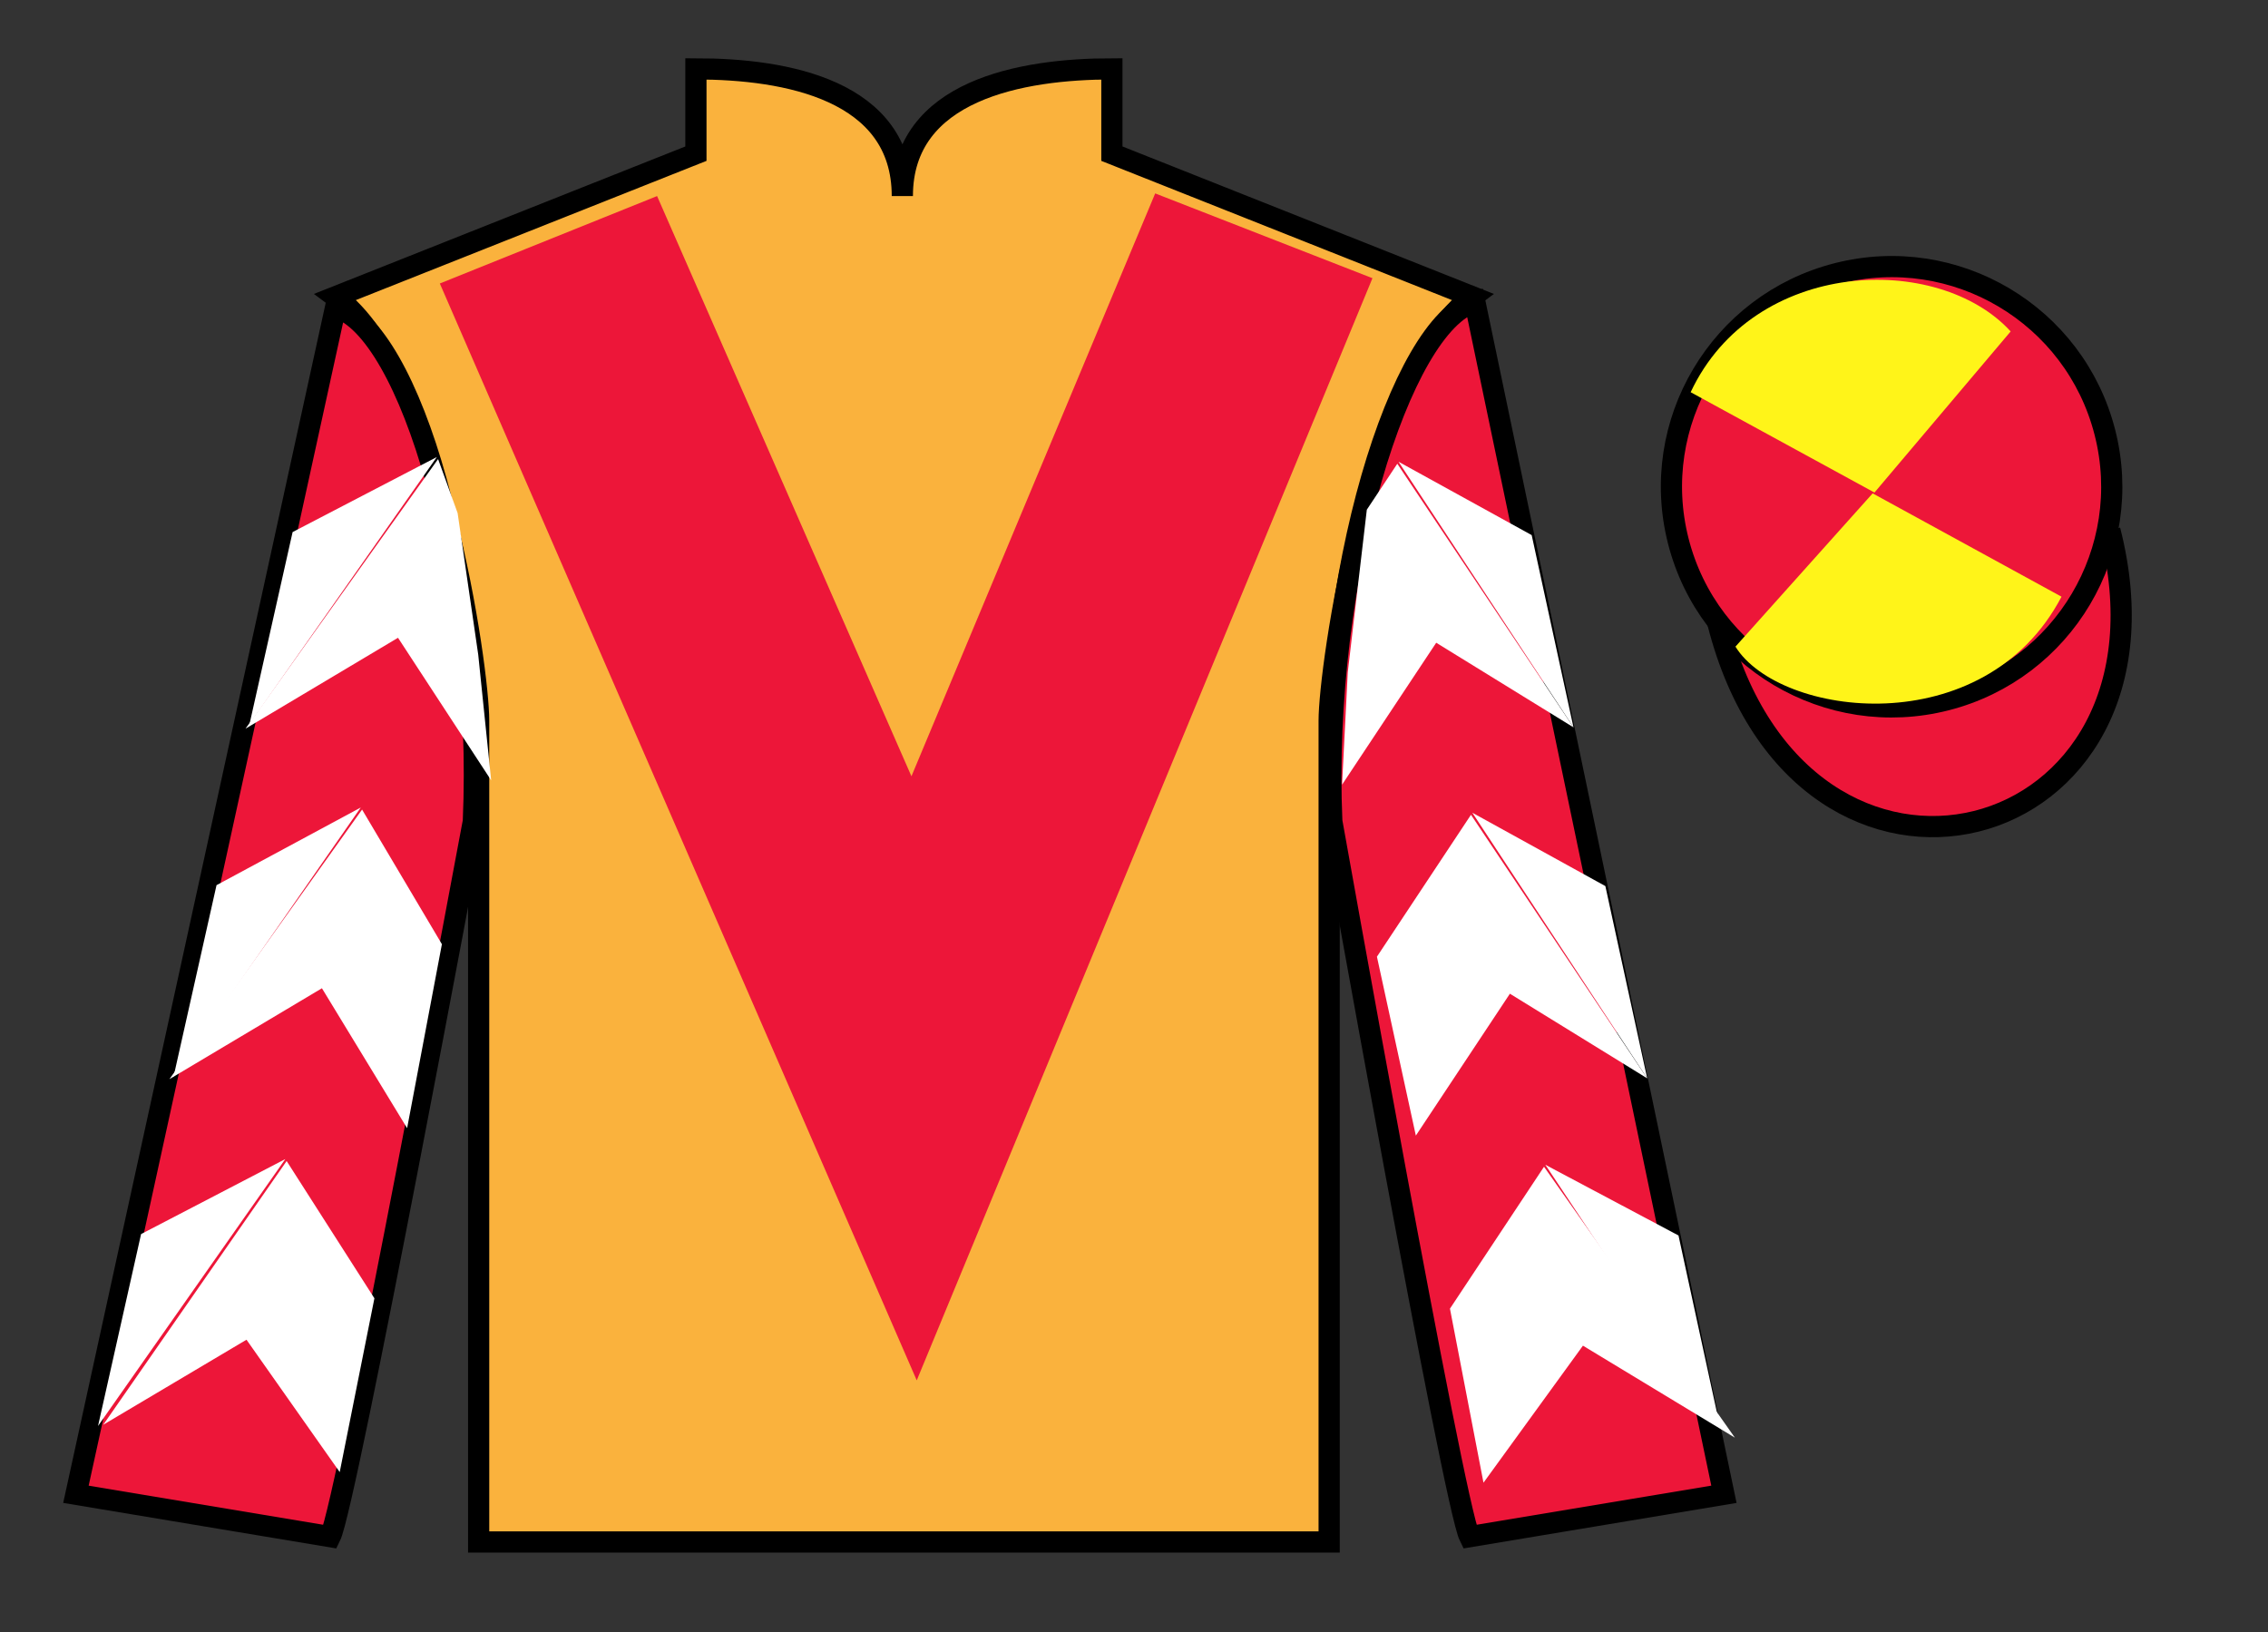
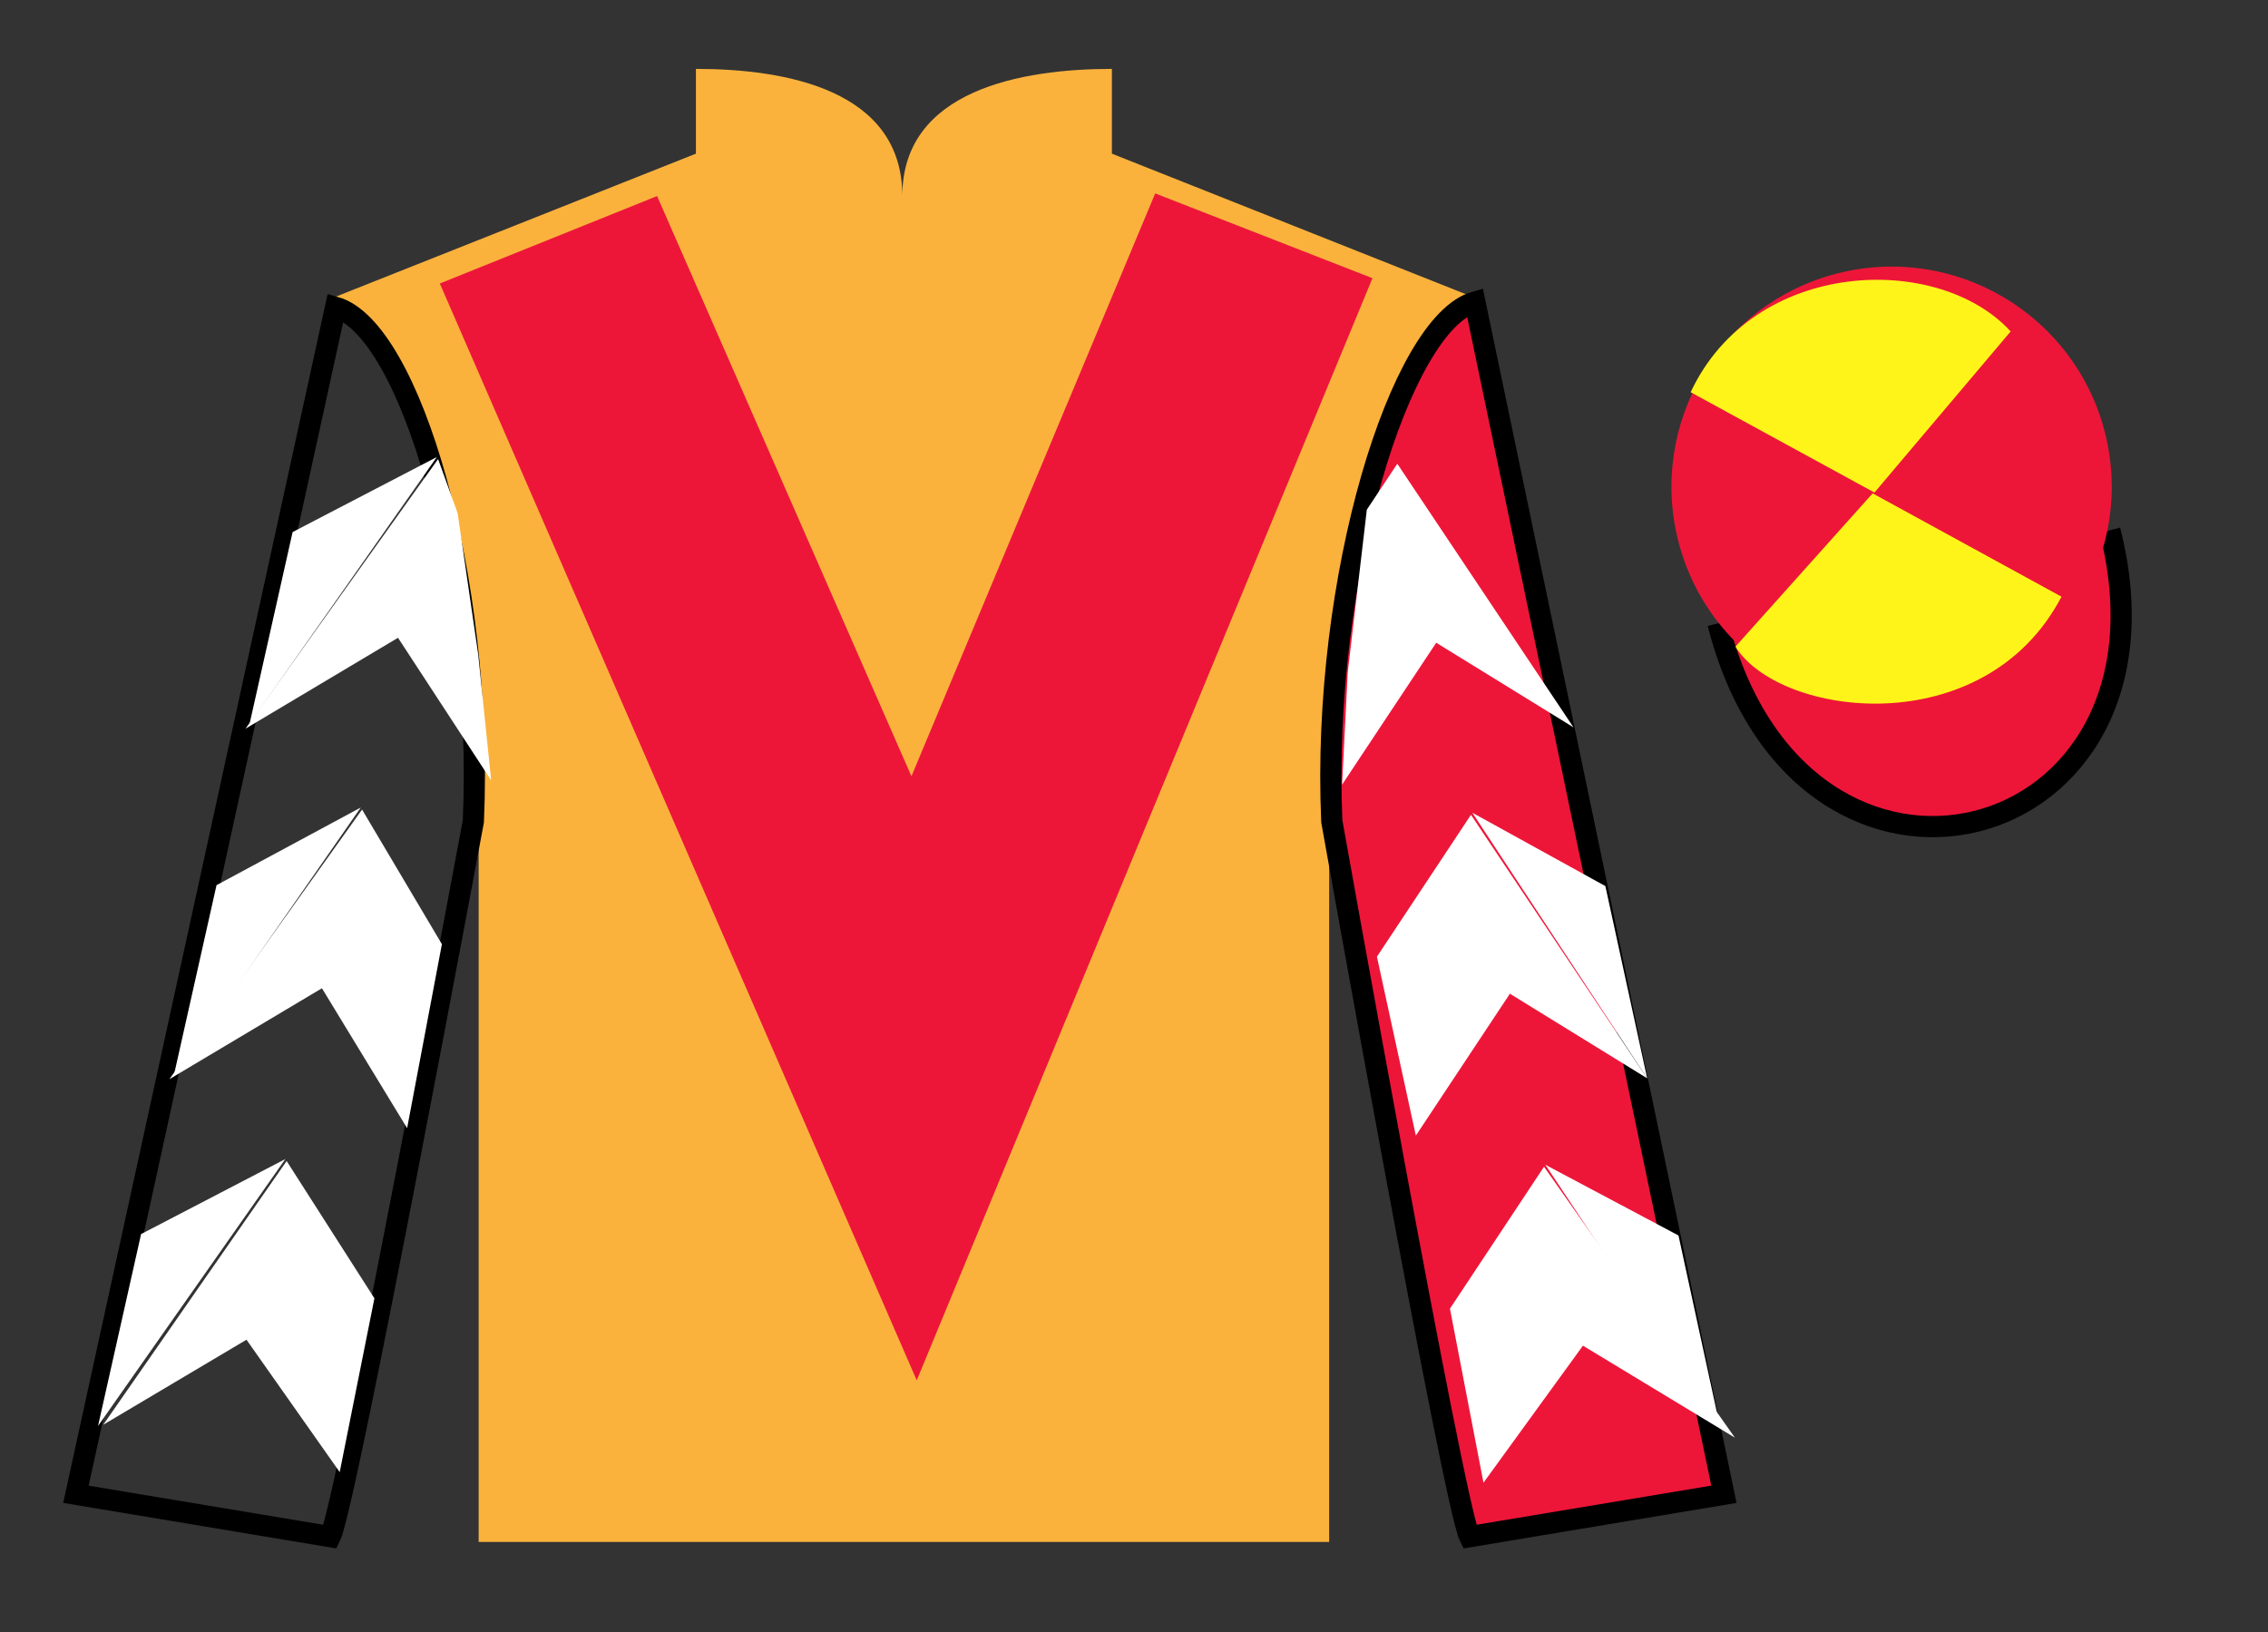
<svg xmlns="http://www.w3.org/2000/svg" width="107pt" height="77pt" viewBox="0 0 107 77" version="1.1">
  <rect x="0" y="0" width="107" height="77" fill="#333333" stroke="none" />
  <g id="surface0">
    <path style=" stroke:none;fill-rule:nonzero;fill:rgb(97.855%,69.792%,23.972%);fill-opacity:1;" d="M 32.832 3.25 L 32.832 7.25 L 15.832 14 C 20.582 17.5 22.582 31.5 22.582 34 C 22.582 36.5 22.582 72.75 22.582 72.75 L 62.707 72.75 C 62.707 72.75 62.707 36.5 62.707 34 C 62.707 31.5 64.707 17.5 69.457 14 L 52.457 7.25 L 52.457 3.25 C 48.195 3.25 42.57 4.25 42.57 9.25 C 42.57 4.25 37.098 3.25 32.832 3.25 " />
-     <path style="fill:none;stroke-width:10;stroke-linecap:butt;stroke-linejoin:miter;stroke:rgb(0%,0%,0%);stroke-opacity:1;stroke-miterlimit:4;" d="M 328.32 737.5 L 328.32 697.5 L 158.32 630 C 205.82 595 225.82 455 225.82 430 C 225.82 405 225.82 42.5 225.82 42.5 L 627.07 42.5 C 627.07 42.5 627.07 405 627.07 430 C 627.07 455 647.07 595 694.57 630 L 524.57 697.5 L 524.57 737.5 C 481.953 737.5 425.703 727.5 425.703 677.5 C 425.703 727.5 370.977 737.5 328.32 737.5 Z M 328.32 737.5 " transform="matrix(0.1,0,0,-0.1,0,77)" />
-     <path style=" stroke:none;fill-rule:nonzero;fill:rgb(92.863%,8.783%,22.277%);fill-opacity:1;" d="M 15.582 72.5 C 16.332 71 22.332 38.75 22.332 38.75 C 22.832 27.25 19.332 15.5 15.832 14.5 L 3.582 70.5 L 15.582 72.5 " />
    <path style="fill:none;stroke-width:10;stroke-linecap:butt;stroke-linejoin:miter;stroke:rgb(0%,0%,0%);stroke-opacity:1;stroke-miterlimit:4;" d="M 155.82 45 C 163.32 60 223.32 382.5 223.32 382.5 C 228.32 497.5 193.32 615 158.32 625 L 35.82 65 L 155.82 45 Z M 155.82 45 " transform="matrix(0.1,0,0,-0.1,0,77)" />
    <path style=" stroke:none;fill-rule:nonzero;fill:rgb(92.863%,8.783%,22.277%);fill-opacity:1;" d="M 81.332 70.5 L 69.582 14.25 C 66.082 15.25 62.332 27.25 62.832 38.75 C 62.832 38.75 68.582 71 69.332 72.5 L 81.332 70.5 " />
    <path style="fill:none;stroke-width:10;stroke-linecap:butt;stroke-linejoin:miter;stroke:rgb(0%,0%,0%);stroke-opacity:1;stroke-miterlimit:4;" d="M 813.32 65 L 695.82 627.5 C 660.82 617.5 623.32 497.5 628.32 382.5 C 628.32 382.5 685.82 60 693.32 45 L 813.32 65 Z M 813.32 65 " transform="matrix(0.1,0,0,-0.1,0,77)" />
    <path style="fill-rule:nonzero;fill:rgb(92.863%,8.783%,22.277%);fill-opacity:1;stroke-width:10;stroke-linecap:butt;stroke-linejoin:miter;stroke:rgb(0%,0%,0%);stroke-opacity:1;stroke-miterlimit:4;" d="M 810.508 475.898 C 850.234 320.273 1034.18 367.852 995.391 519.844 " transform="matrix(0.1,0,0,-0.1,0,77)" />
    <path style=" stroke:none;fill-rule:nonzero;fill:rgb(92.863%,8.783%,22.277%);fill-opacity:1;" d="M 31 9.25 L 43 36.625 L 54.5 9.125 L 64.75 13.125 L 43.25 65.125 L 20.75 13.375 L 31 9.25 " />
    <path style=" stroke:none;fill-rule:nonzero;fill:rgb(92.863%,8.783%,22.277%);fill-opacity:1;" d="M 91.812 33.027 C 97.367 31.609 100.723 25.953 99.305 20.398 C 97.887 14.84 92.234 11.484 86.676 12.902 C 81.117 14.32 77.762 19.973 79.18 25.531 C 80.598 31.09 86.254 34.445 91.812 33.027 " />
-     <path style="fill:none;stroke-width:10;stroke-linecap:butt;stroke-linejoin:miter;stroke:rgb(0%,0%,0%);stroke-opacity:1;stroke-miterlimit:4;" d="M 918.125 439.727 C 973.672 453.906 1007.227 510.469 993.047 566.016 C 978.867 621.602 922.344 655.156 866.758 640.977 C 811.172 626.797 777.617 570.273 791.797 514.688 C 805.977 459.102 862.539 425.547 918.125 439.727 Z M 918.125 439.727 " transform="matrix(0.1,0,0,-0.1,0,77)" />
    <path style=" stroke:none;fill-rule:nonzero;fill:rgb(100%,95.41%,10.001%);fill-opacity:1;" d="M 94.859 15.637 L 88.434 23.238 L 79.762 18.504 C 82.738 12.164 91.453 11.902 94.859 15.637 " />
    <path style=" stroke:none;fill-rule:nonzero;fill:rgb(100%,95.41%,10.001%);fill-opacity:1;" d="M 81.875 30.508 L 88.348 23.277 L 97.258 28.152 C 93.613 35.098 83.949 33.844 81.875 30.508 " />
    <path style=" stroke:none;fill-rule:nonzero;fill:rgb(100%,100%,100%);fill-opacity:1;" d="M 11.582 34.379 L 18.777 30.09 L 23.172 36.816 L 22.562 30.887 L 21.59 24.207 L 20.668 21.66 " />
    <path style=" stroke:none;fill-rule:nonzero;fill:rgb(100%,100%,100%);fill-opacity:1;" d="M 20.609 21.562 L 13.805 25.102 L 11.773 34.156 " />
    <path style=" stroke:none;fill-rule:nonzero;fill:rgb(100%,100%,100%);fill-opacity:1;" d="M 4.434 67.496 L 11.629 63.207 " />
    <path style=" stroke:none;fill-rule:nonzero;fill:rgb(100%,100%,100%);fill-opacity:1;" d="M 17.914 61.504 L 13.523 54.777 " />
    <path style=" stroke:none;fill-rule:nonzero;fill:rgb(100%,100%,100%);fill-opacity:1;" d="M 13.461 54.684 L 6.656 58.223 " />
    <path style=" stroke:none;fill-rule:nonzero;fill:rgb(100%,100%,100%);fill-opacity:1;" d="M 4.871 67.219 L 11.629 63.207 L 16.027 69.453 L 17.664 61.254 L 13.523 54.777 " />
    <path style=" stroke:none;fill-rule:nonzero;fill:rgb(100%,100%,100%);fill-opacity:1;" d="M 13.461 54.684 L 6.656 58.223 L 4.625 67.277 " />
    <path style=" stroke:none;fill-rule:nonzero;fill:rgb(100%,100%,100%);fill-opacity:1;" d="M 7.992 50.914 L 15.188 46.625 L 19.207 53.227 L 20.848 44.547 L 17.082 38.195 " />
    <path style=" stroke:none;fill-rule:nonzero;fill:rgb(100%,100%,100%);fill-opacity:1;" d="M 17.02 38.098 L 10.215 41.762 L 8.184 50.816 " />
    <path style=" stroke:none;fill-rule:nonzero;fill:rgb(100%,100%,100%);fill-opacity:1;" d="M 74.234 34.316 L 67.758 30.324 L 63.316 37.02 L 63.586 31.715 L 64.484 24.047 L 65.922 21.879 " />
-     <path style=" stroke:none;fill-rule:nonzero;fill:rgb(100%,100%,100%);fill-opacity:1;" d="M 65.98 21.785 L 72.262 25.246 L 74.234 34.316 " />
-     <path style=" stroke:none;fill-rule:nonzero;fill:rgb(100%,100%,100%);fill-opacity:1;" d="M 81.848 67.828 L 74.68 63.488 " />
+     <path style=" stroke:none;fill-rule:nonzero;fill:rgb(100%,100%,100%);fill-opacity:1;" d="M 65.98 21.785 L 72.262 25.246 " />
    <path style=" stroke:none;fill-rule:nonzero;fill:rgb(100%,100%,100%);fill-opacity:1;" d="M 68.406 61.742 L 72.844 55.047 " />
    <path style=" stroke:none;fill-rule:nonzero;fill:rgb(100%,100%,100%);fill-opacity:1;" d="M 81.848 67.828 L 74.68 63.488 L 69.988 69.953 L 68.406 61.742 L 72.844 55.047 " />
    <path style=" stroke:none;fill-rule:nonzero;fill:rgb(100%,100%,100%);fill-opacity:1;" d="M 72.906 54.953 L 79.188 58.289 L 81.156 67.355 " />
    <path style=" stroke:none;fill-rule:nonzero;fill:rgb(100%,100%,100%);fill-opacity:1;" d="M 77.711 50.875 L 71.234 46.883 L 66.797 53.578 L 64.961 45.137 L 69.398 38.441 " />
    <path style=" stroke:none;fill-rule:nonzero;fill:rgb(100%,100%,100%);fill-opacity:1;" d="M 69.461 38.344 L 75.738 41.805 L 77.711 50.875 " />
  </g>
</svg>